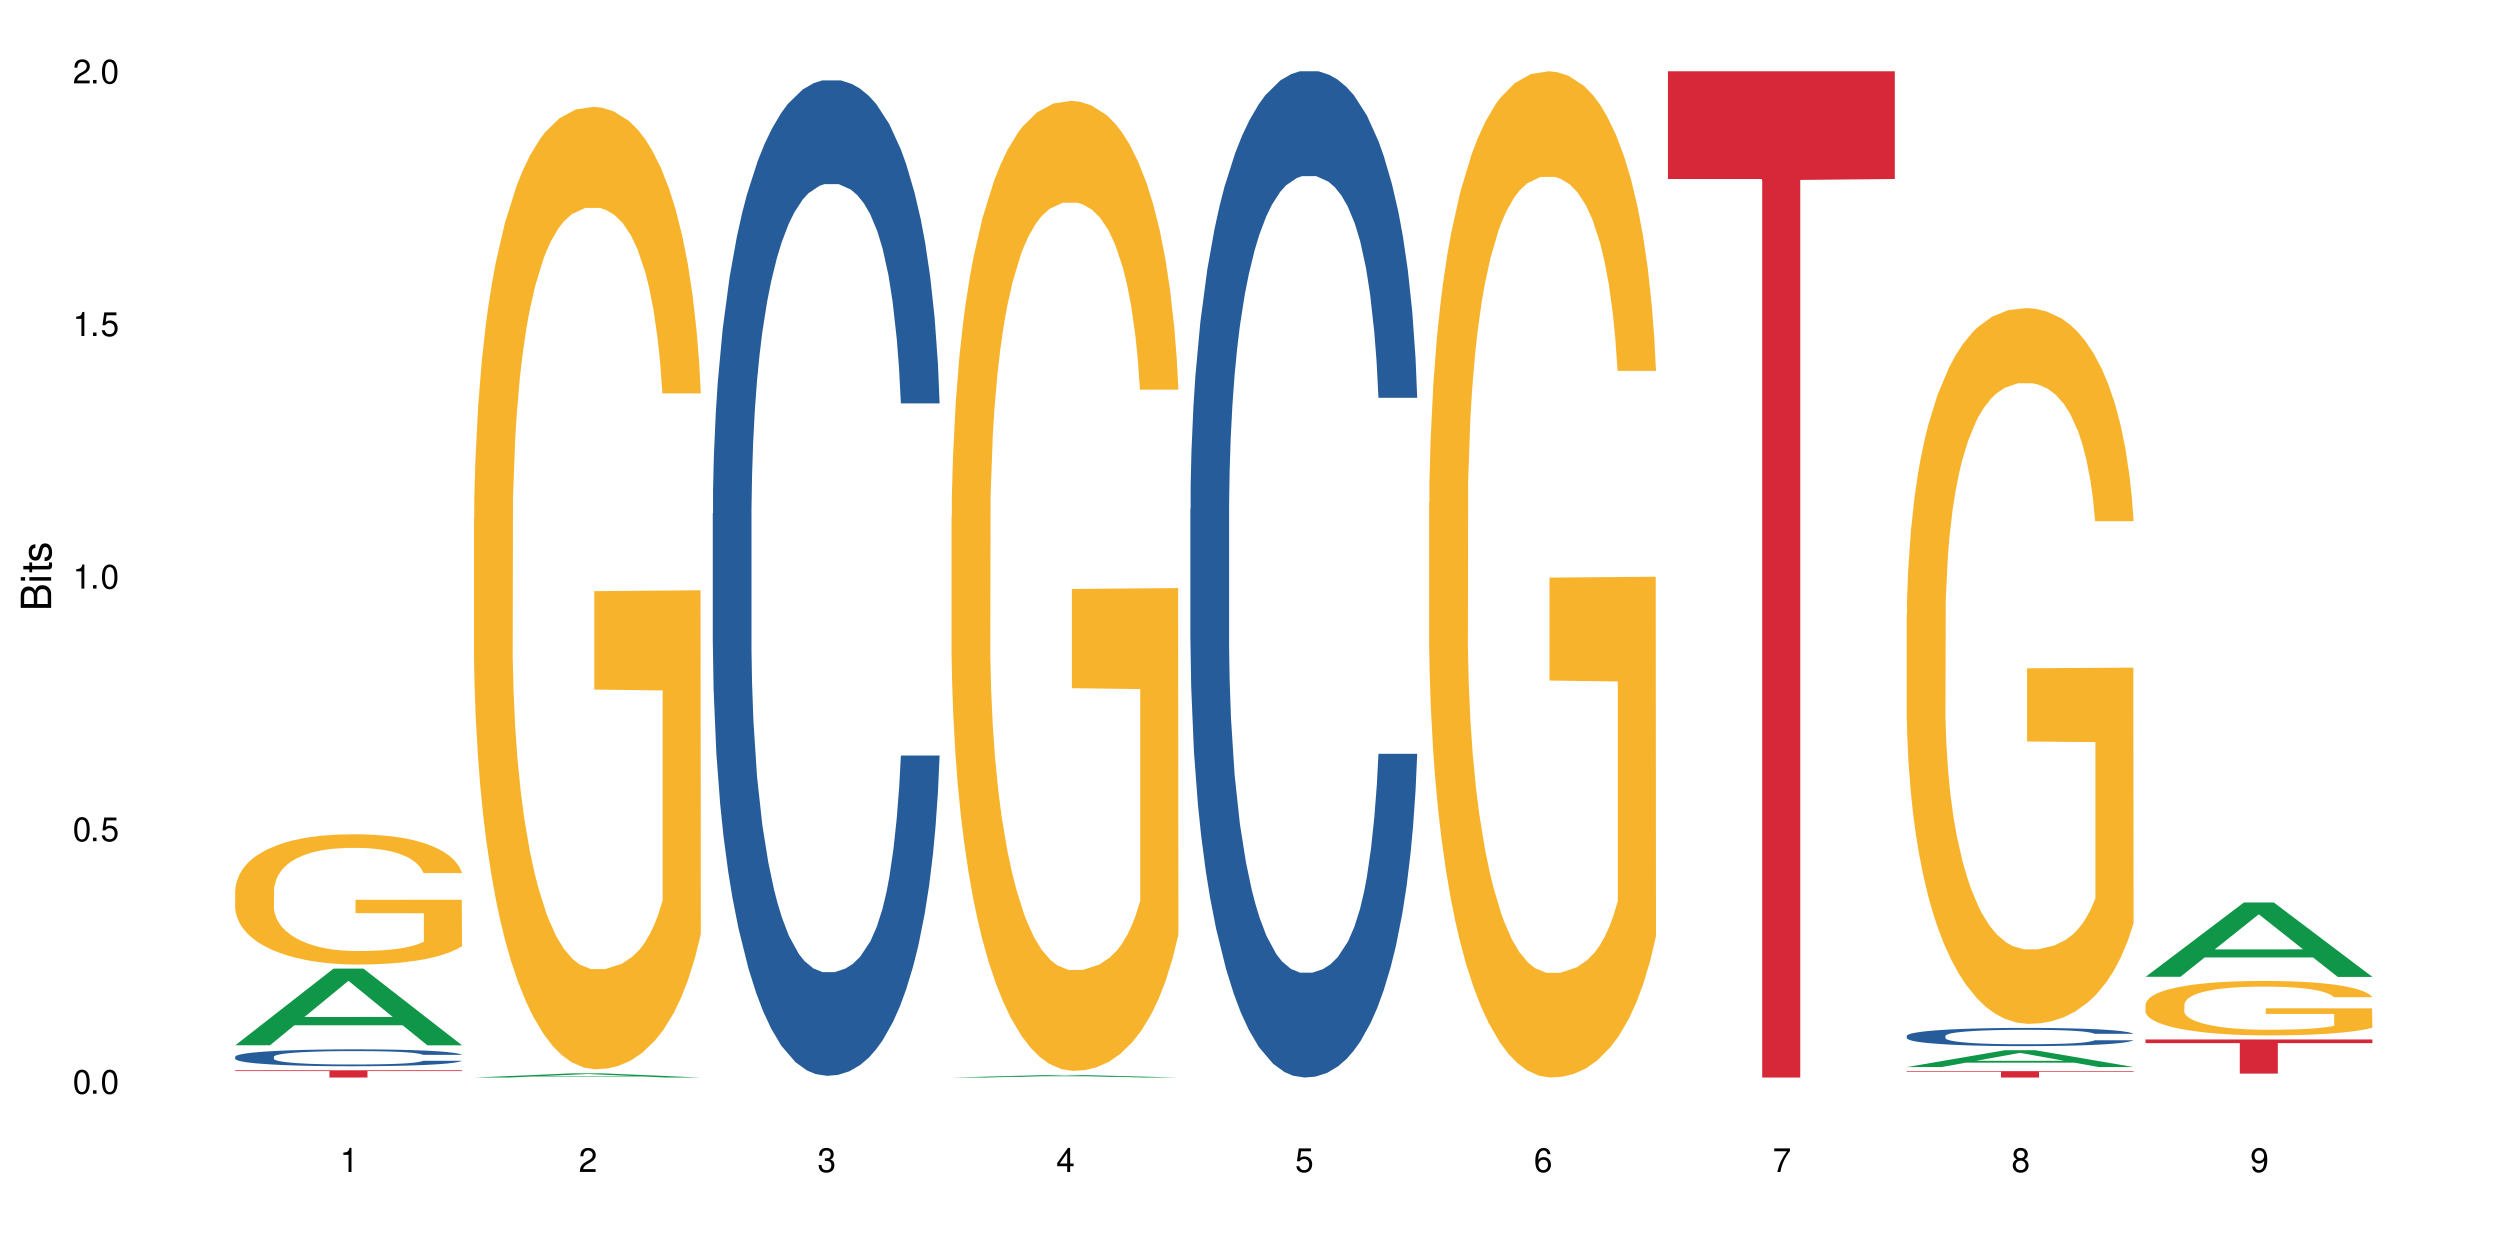
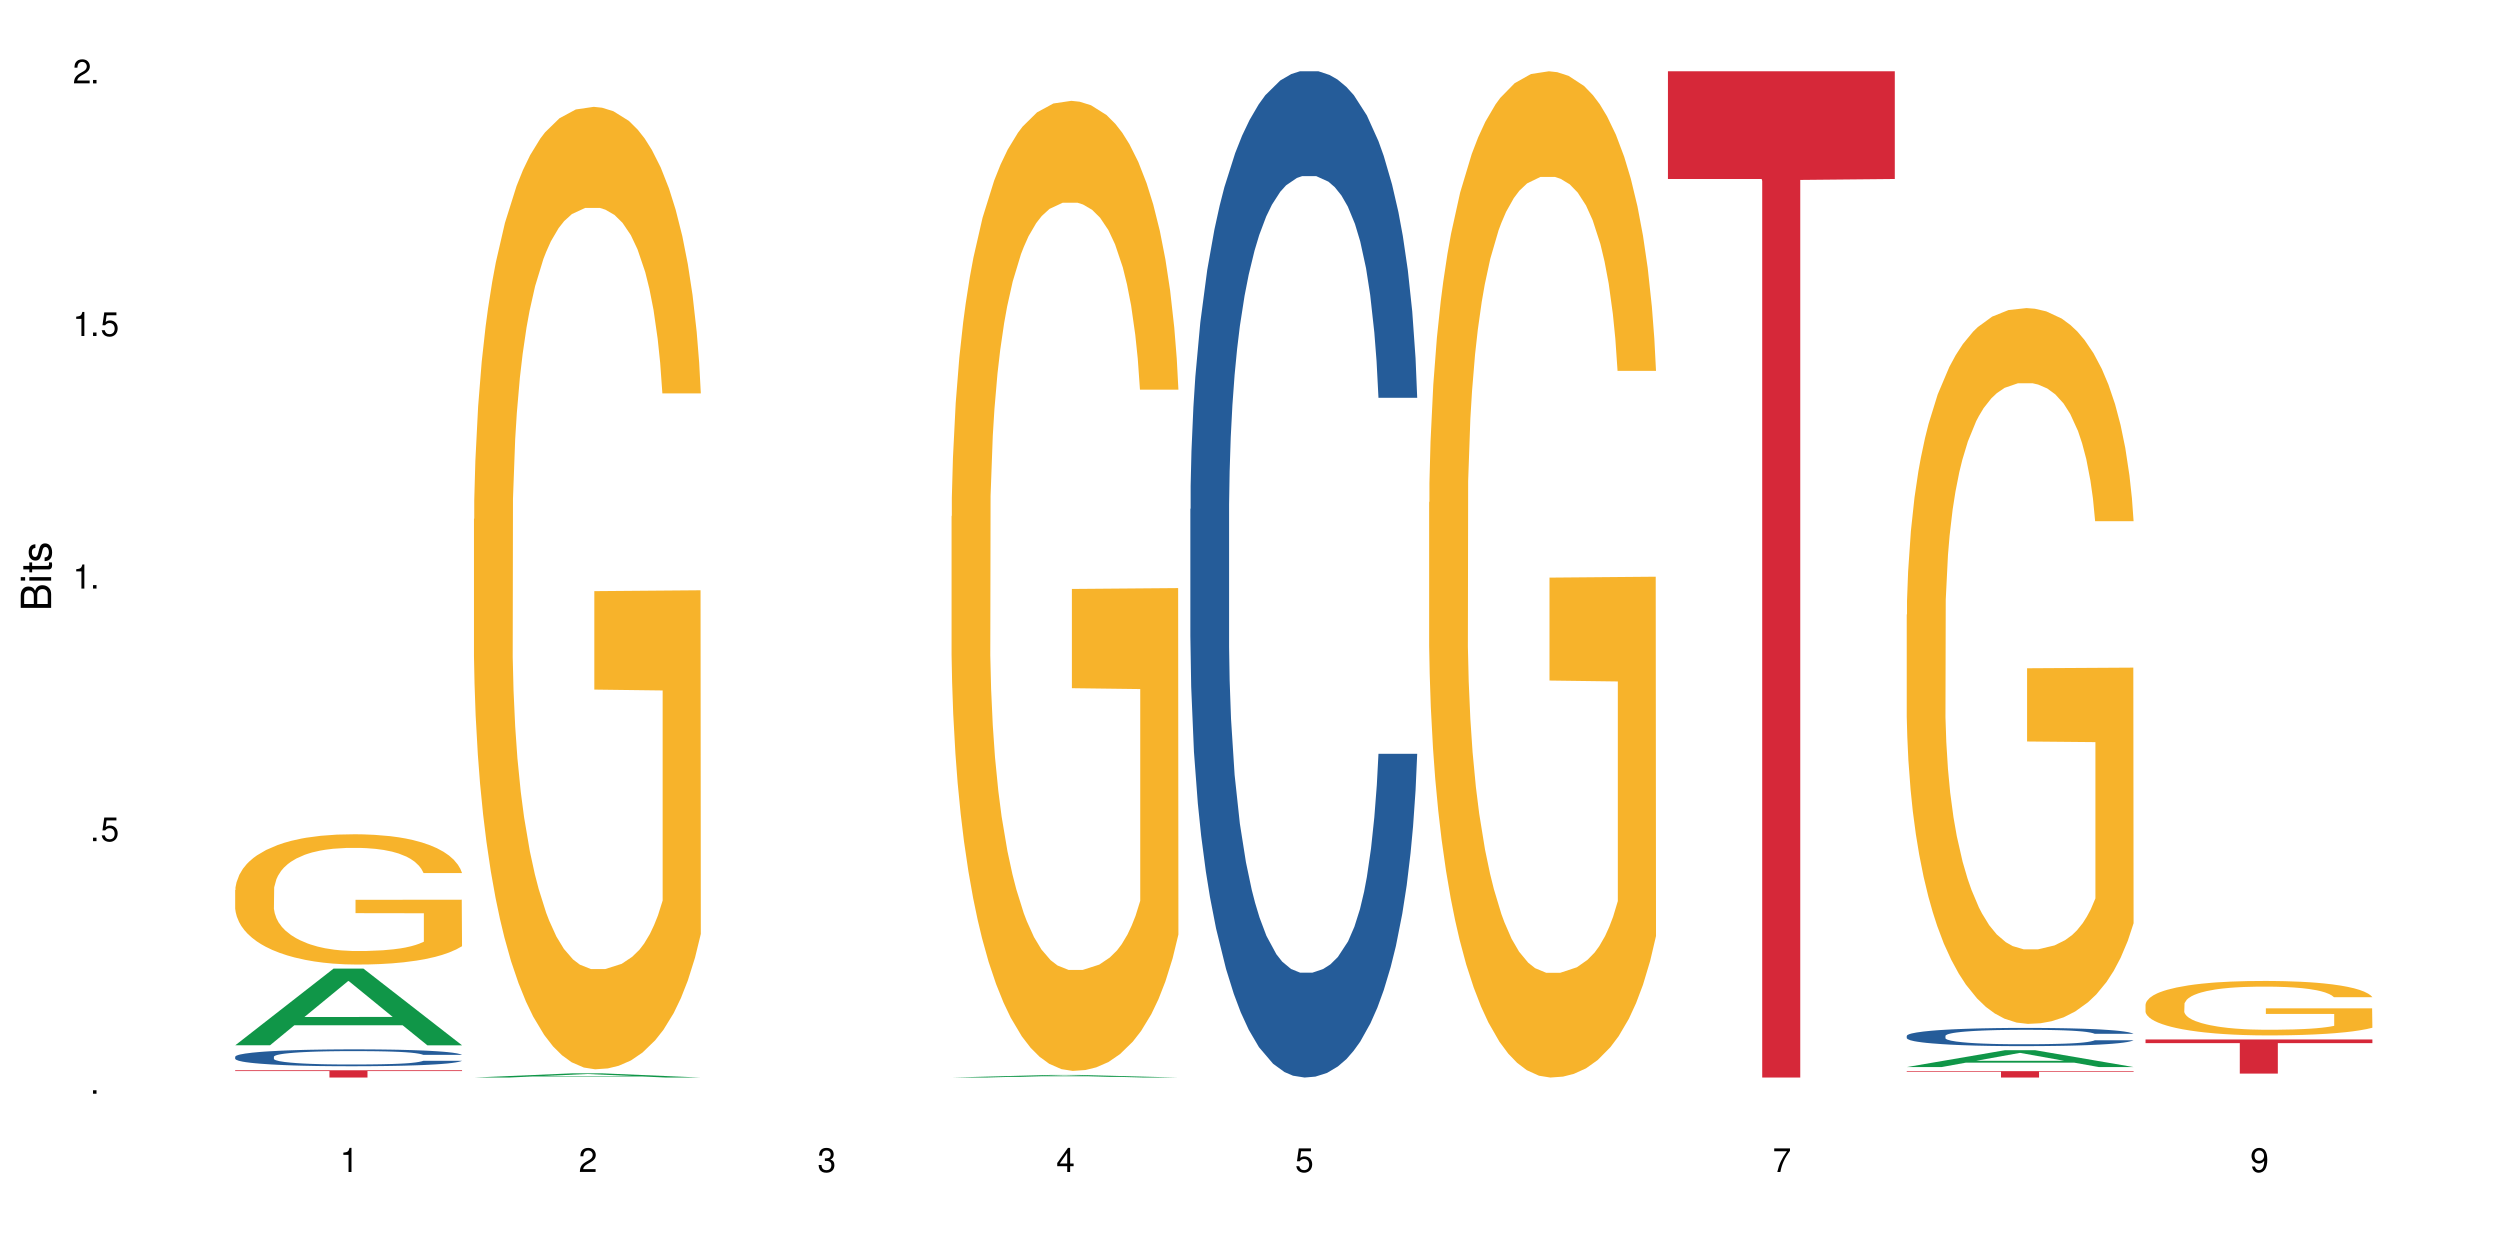
<svg xmlns="http://www.w3.org/2000/svg" xmlns:xlink="http://www.w3.org/1999/xlink" width="720" height="360" viewBox="0 0 720 360">
  <defs>
    <g>
      <g id="glyph-0-0">
</g>
      <g id="glyph-0-1">
-         <path d="M 2.641 -6.938 C 2 -6.938 1.422 -6.656 1.078 -6.172 C 0.641 -5.562 0.406 -4.641 0.406 -3.359 C 0.406 -1.016 1.188 0.219 2.641 0.219 C 4.078 0.219 4.859 -1.016 4.859 -3.297 C 4.859 -4.641 4.656 -5.547 4.203 -6.172 C 3.844 -6.656 3.281 -6.938 2.641 -6.938 Z M 2.641 -6.188 C 3.547 -6.188 4 -5.25 4 -3.375 C 4 -1.406 3.562 -0.484 2.625 -0.484 C 1.734 -0.484 1.281 -1.438 1.281 -3.344 C 1.281 -5.25 1.734 -6.188 2.641 -6.188 Z M 2.641 -6.188 " />
-       </g>
+         </g>
      <g id="glyph-0-2">
        <path d="M 1.828 -1 L 0.828 -1 L 0.828 0 L 1.828 0 Z M 1.828 -1 " />
      </g>
      <g id="glyph-0-3">
        <path d="M 4.562 -6.797 L 1.062 -6.797 L 0.547 -3.094 L 1.328 -3.094 C 1.719 -3.562 2.047 -3.734 2.578 -3.734 C 3.484 -3.734 4.062 -3.109 4.062 -2.094 C 4.062 -1.125 3.484 -0.531 2.578 -0.531 C 1.828 -0.531 1.375 -0.906 1.188 -1.672 L 0.328 -1.672 C 0.453 -1.109 0.547 -0.844 0.75 -0.594 C 1.125 -0.078 1.828 0.219 2.594 0.219 C 3.969 0.219 4.922 -0.781 4.922 -2.219 C 4.922 -3.562 4.031 -4.484 2.719 -4.484 C 2.25 -4.484 1.859 -4.359 1.469 -4.062 L 1.734 -5.969 L 4.562 -5.969 Z M 4.562 -6.797 " />
      </g>
      <g id="glyph-0-4">
        <path d="M 2.484 -4.938 L 2.484 0 L 3.328 0 L 3.328 -6.938 L 2.766 -6.938 C 2.469 -5.875 2.281 -5.734 0.984 -5.562 L 0.984 -4.938 Z M 2.484 -4.938 " />
      </g>
      <g id="glyph-0-5">
        <path d="M 4.859 -0.828 L 1.281 -0.828 C 1.359 -1.406 1.672 -1.781 2.5 -2.281 L 3.469 -2.828 C 4.406 -3.344 4.906 -4.062 4.906 -4.906 C 4.906 -5.484 4.672 -6.031 4.266 -6.406 C 3.859 -6.766 3.375 -6.938 2.719 -6.938 C 1.859 -6.938 1.219 -6.625 0.844 -6.031 C 0.609 -5.672 0.5 -5.234 0.484 -4.531 L 1.328 -4.531 C 1.359 -5.016 1.406 -5.281 1.531 -5.516 C 1.75 -5.938 2.188 -6.203 2.703 -6.203 C 3.469 -6.203 4.031 -5.641 4.031 -4.891 C 4.031 -4.344 3.719 -3.859 3.125 -3.516 L 2.234 -3 C 0.812 -2.172 0.406 -1.531 0.328 -0.016 L 4.859 -0.016 Z M 4.859 -0.828 " />
      </g>
      <g id="glyph-0-6">
        <path d="M 2.125 -3.188 L 2.578 -3.188 C 3.5 -3.188 3.984 -2.766 3.984 -1.922 C 3.984 -1.062 3.469 -0.531 2.594 -0.531 C 1.656 -0.531 1.203 -1 1.156 -2.016 L 0.312 -2.016 C 0.344 -1.453 0.438 -1.094 0.609 -0.781 C 0.953 -0.109 1.625 0.219 2.547 0.219 C 3.953 0.219 4.859 -0.625 4.859 -1.938 C 4.859 -2.828 4.516 -3.297 3.703 -3.594 C 4.344 -3.844 4.656 -4.328 4.656 -5.031 C 4.656 -6.219 3.875 -6.938 2.578 -6.938 C 1.203 -6.938 0.484 -6.172 0.453 -4.703 L 1.297 -4.703 C 1.312 -5.125 1.344 -5.359 1.453 -5.578 C 1.641 -5.969 2.062 -6.203 2.594 -6.203 C 3.344 -6.203 3.797 -5.75 3.797 -5 C 3.797 -4.516 3.609 -4.219 3.25 -4.047 C 3.016 -3.953 2.703 -3.922 2.125 -3.906 Z M 2.125 -3.188 " />
      </g>
      <g id="glyph-0-7">
        <path d="M 3.141 -1.672 L 3.141 0 L 3.984 0 L 3.984 -1.672 L 4.984 -1.672 L 4.984 -2.438 L 3.984 -2.438 L 3.984 -6.938 L 3.359 -6.938 L 0.266 -2.578 L 0.266 -1.672 Z M 3.141 -2.438 L 1 -2.438 L 3.141 -5.5 Z M 3.141 -2.438 " />
      </g>
      <g id="glyph-0-8">
-         <path d="M 4.781 -5.125 C 4.609 -6.266 3.891 -6.938 2.844 -6.938 C 2.094 -6.938 1.422 -6.578 1.031 -5.953 C 0.594 -5.266 0.406 -4.422 0.406 -3.172 C 0.406 -2 0.578 -1.25 0.984 -0.641 C 1.359 -0.078 1.953 0.219 2.703 0.219 C 3.984 0.219 4.922 -0.75 4.922 -2.094 C 4.922 -3.375 4.062 -4.281 2.844 -4.281 C 2.172 -4.281 1.641 -4.031 1.281 -3.516 C 1.281 -5.234 1.828 -6.188 2.797 -6.188 C 3.391 -6.188 3.797 -5.797 3.938 -5.125 Z M 2.734 -3.531 C 3.547 -3.531 4.062 -2.953 4.062 -2.031 C 4.062 -1.156 3.484 -0.531 2.703 -0.531 C 1.922 -0.531 1.328 -1.188 1.328 -2.078 C 1.328 -2.938 1.906 -3.531 2.734 -3.531 Z M 2.734 -3.531 " />
-       </g>
+         </g>
      <g id="glyph-0-9">
        <path d="M 4.984 -6.797 L 0.438 -6.797 L 0.438 -5.969 L 4.109 -5.969 C 2.5 -3.656 1.828 -2.234 1.328 0 L 2.219 0 C 2.594 -2.172 3.453 -4.047 4.984 -6.094 Z M 4.984 -6.797 " />
      </g>
      <g id="glyph-0-10">
-         <path d="M 3.75 -3.656 C 4.469 -4.094 4.688 -4.438 4.688 -5.078 C 4.688 -6.172 3.844 -6.938 2.641 -6.938 C 1.438 -6.938 0.594 -6.172 0.594 -5.094 C 0.594 -4.438 0.812 -4.094 1.516 -3.656 C 0.734 -3.266 0.359 -2.703 0.359 -1.922 C 0.359 -0.656 1.281 0.219 2.641 0.219 C 3.984 0.219 4.922 -0.656 4.922 -1.922 C 4.922 -2.703 4.531 -3.266 3.75 -3.656 Z M 2.641 -6.188 C 3.359 -6.188 3.812 -5.75 3.812 -5.062 C 3.812 -4.406 3.344 -3.984 2.641 -3.984 C 1.922 -3.984 1.453 -4.406 1.453 -5.078 C 1.453 -5.75 1.922 -6.188 2.641 -6.188 Z M 2.641 -3.266 C 3.484 -3.266 4.062 -2.719 4.062 -1.906 C 4.062 -1.078 3.484 -0.531 2.625 -0.531 C 1.797 -0.531 1.219 -1.094 1.219 -1.906 C 1.219 -2.719 1.781 -3.266 2.641 -3.266 Z M 2.641 -3.266 " />
-       </g>
+         </g>
      <g id="glyph-0-11">
        <path d="M 0.516 -1.578 C 0.672 -0.453 1.406 0.219 2.438 0.219 C 3.188 0.219 3.859 -0.141 4.266 -0.766 C 4.688 -1.453 4.891 -2.297 4.891 -3.547 C 4.891 -4.719 4.703 -5.453 4.312 -6.078 C 3.938 -6.641 3.344 -6.938 2.594 -6.938 C 1.297 -6.938 0.359 -5.969 0.359 -4.625 C 0.359 -3.344 1.234 -2.453 2.453 -2.453 C 3.094 -2.453 3.578 -2.672 4.016 -3.203 C 4 -1.484 3.469 -0.531 2.5 -0.531 C 1.906 -0.531 1.484 -0.906 1.359 -1.578 Z M 2.578 -6.203 C 3.375 -6.203 3.969 -5.531 3.969 -4.641 C 3.969 -3.797 3.391 -3.188 2.547 -3.188 C 1.734 -3.188 1.234 -3.766 1.234 -4.688 C 1.234 -5.562 1.797 -6.203 2.578 -6.203 Z M 2.578 -6.203 " />
      </g>
      <g id="glyph-1-0">
</g>
      <g id="glyph-1-1">
        <path d="M 0 -0.953 L 0 -4.891 C 0 -5.719 -0.234 -6.344 -0.734 -6.797 C -1.188 -7.234 -1.812 -7.469 -2.5 -7.469 C -3.547 -7.469 -4.188 -7 -4.625 -5.875 C -4.984 -6.688 -5.625 -7.094 -6.531 -7.094 C -7.172 -7.094 -7.734 -6.859 -8.141 -6.391 C -8.562 -5.922 -8.75 -5.344 -8.75 -4.5 L -8.75 -0.953 Z M -4.984 -2.062 L -7.766 -2.062 L -7.766 -4.219 C -7.766 -4.844 -7.688 -5.203 -7.453 -5.5 C -7.219 -5.812 -6.859 -5.969 -6.375 -5.969 C -5.891 -5.969 -5.531 -5.812 -5.297 -5.5 C -5.062 -5.203 -4.984 -4.844 -4.984 -4.219 Z M -0.984 -2.062 L -4 -2.062 L -4 -4.781 C -4 -5.766 -3.438 -6.359 -2.484 -6.359 C -1.547 -6.359 -0.984 -5.766 -0.984 -4.781 Z M -0.984 -2.062 " />
      </g>
      <g id="glyph-1-2">
        <path d="M -6.281 -1.797 L -6.281 -0.797 L 0 -0.797 L 0 -1.797 Z M -8.75 -1.797 L -8.75 -0.797 L -7.484 -0.797 L -7.484 -1.797 Z M -8.75 -1.797 " />
      </g>
      <g id="glyph-1-3">
        <path d="M -6.281 -3.047 L -6.281 -2.016 L -8.016 -2.016 L -8.016 -1.016 L -6.281 -1.016 L -6.281 -0.172 L -5.469 -0.172 L -5.469 -1.016 L -0.719 -1.016 C -0.078 -1.016 0.281 -1.453 0.281 -2.234 C 0.281 -2.5 0.25 -2.719 0.188 -3.047 L -0.641 -3.047 C -0.609 -2.906 -0.594 -2.766 -0.594 -2.562 C -0.594 -2.141 -0.719 -2.016 -1.156 -2.016 L -5.469 -2.016 L -5.469 -3.047 Z M -6.281 -3.047 " />
      </g>
      <g id="glyph-1-4">
        <path d="M -4.531 -5.25 C -5.766 -5.25 -6.469 -4.422 -6.469 -2.969 C -6.469 -1.516 -5.719 -0.562 -4.547 -0.562 C -3.562 -0.562 -3.094 -1.062 -2.734 -2.562 L -2.516 -3.484 C -2.344 -4.188 -2.094 -4.469 -1.641 -4.469 C -1.047 -4.469 -0.641 -3.875 -0.641 -3 C -0.641 -2.453 -0.797 -2 -1.062 -1.75 C -1.25 -1.594 -1.422 -1.531 -1.875 -1.469 L -1.875 -0.406 C -0.422 -0.453 0.281 -1.266 0.281 -2.922 C 0.281 -4.5 -0.5 -5.516 -1.719 -5.516 C -2.656 -5.516 -3.172 -4.984 -3.469 -3.734 L -3.703 -2.766 C -3.891 -1.953 -4.156 -1.609 -4.594 -1.609 C -5.188 -1.609 -5.547 -2.125 -5.547 -2.938 C -5.547 -3.75 -5.203 -4.172 -4.531 -4.203 Z M -4.531 -5.25 " />
      </g>
    </g>
  </defs>
  <rect x="-72" y="-36" width="864" height="432" fill="rgb(100%, 100%, 100%)" fill-opacity="1" />
  <path fill-rule="nonzero" fill="rgb(6.275%, 58.824%, 28.235%)" fill-opacity="1" d="M 67.73 301.031 L 67.801 301.012 L 96.07 278.953 L 104.656 278.953 L 133.066 301.051 L 123.082 301.051 L 115.965 295.285 L 84.762 295.285 L 77.781 301.031 L 67.73 301.031 L 87.766 292.898 L 113.102 292.879 L 100.469 282.566 L 100.328 282.543 L 100.188 282.605 L 87.695 292.879 L 87.766 292.898 Z M 67.73 301.031 " />
  <path fill-rule="nonzero" fill="rgb(14.51%, 36.078%, 60%)" fill-opacity="1" d="M 67.73 304.332 L 67.812 304.328 L 67.812 304.219 L 68.051 304.051 L 68.605 303.84 L 69.164 303.691 L 70.598 303.43 L 72.59 303.176 L 74.664 302.98 L 76.176 302.863 L 77.531 302.777 L 80.637 302.613 L 82.629 302.527 L 84.781 302.453 L 87.41 302.375 L 89.324 302.332 L 93.625 302.262 L 96.812 302.23 L 99.281 302.215 L 104.621 302.215 L 107.809 302.234 L 110.117 302.258 L 112.668 302.293 L 114.82 302.332 L 118.562 302.43 L 121.91 302.555 L 123.426 302.625 L 125.816 302.762 L 127.648 302.895 L 128.922 303.012 L 130.355 303.176 L 131.629 303.375 L 132.586 303.602 L 133.066 303.793 L 121.91 303.793 L 121.352 303.617 L 120.715 303.477 L 119.52 303.297 L 118.324 303.168 L 116.652 303.039 L 115.137 302.953 L 113.066 302.871 L 111.234 302.816 L 109.32 302.777 L 107.488 302.75 L 103.984 302.723 L 99.922 302.723 L 98.406 302.73 L 95.297 302.766 L 93.625 302.797 L 91.234 302.859 L 89.562 302.918 L 87.57 303.008 L 86.215 303.082 L 84.543 303.199 L 83.348 303.301 L 81.992 303.445 L 81.195 303.559 L 80.48 303.684 L 79.84 303.828 L 79.363 303.984 L 79.043 304.148 L 78.887 304.309 L 78.887 305 L 79.043 305.156 L 79.441 305.344 L 80.48 305.617 L 81.992 305.852 L 83.746 306.039 L 85.418 306.172 L 86.375 306.234 L 87.648 306.305 L 89.641 306.395 L 92.512 306.484 L 94.184 306.52 L 96.734 306.555 L 99.363 306.57 L 102.867 306.57 L 105.977 306.555 L 108.047 306.531 L 110.199 306.496 L 113.145 306.422 L 114.98 306.348 L 116.57 306.266 L 117.766 306.18 L 118.562 306.109 L 119.758 305.973 L 120.715 305.82 L 121.434 305.664 L 121.91 305.516 L 133.066 305.516 L 132.586 305.691 L 131.871 305.863 L 131.152 305.992 L 130.039 306.148 L 128.762 306.289 L 126.93 306.441 L 125.418 306.543 L 123.426 306.656 L 121.59 306.742 L 119.602 306.816 L 116.652 306.906 L 114.738 306.949 L 112.668 306.988 L 110.199 307.023 L 107.09 307.055 L 103.746 307.074 L 100.637 307.078 L 97.289 307.07 L 94.82 307.051 L 91.555 307.012 L 87.492 306.93 L 84.543 306.848 L 82.23 306.762 L 80.238 306.672 L 78.008 306.555 L 75.141 306.359 L 73.387 306.207 L 72.191 306.082 L 70.84 305.91 L 69.883 305.754 L 68.766 305.504 L 67.969 305.188 L 67.73 304.945 Z M 67.73 304.332 " />
  <path fill-rule="nonzero" fill="rgb(96.863%, 70.196%, 16.863%)" fill-opacity="1" d="M 67.73 256.34 L 67.812 256.305 L 67.812 255.617 L 68.129 254.078 L 68.926 251.953 L 69.961 250.203 L 71.078 248.832 L 71.793 248.113 L 72.988 247.086 L 74.023 246.332 L 76.656 244.789 L 80 243.352 L 81.832 242.734 L 83.906 242.152 L 86.852 241.5 L 88.207 241.258 L 92.352 240.711 L 97.051 240.367 L 102.23 240.266 L 104.621 240.301 L 107.887 240.438 L 112.348 240.812 L 114.898 241.156 L 116.891 241.5 L 118.961 241.945 L 121.512 242.629 L 123.902 243.453 L 125.816 244.273 L 127.727 245.305 L 129.32 246.398 L 130.676 247.598 L 131.871 249.039 L 132.586 250.238 L 133.066 251.438 L 121.988 251.438 L 121.352 250.238 L 120.637 249.312 L 119.441 248.184 L 118.246 247.359 L 117.051 246.707 L 114.82 245.816 L 112.906 245.27 L 110.516 244.789 L 108.207 244.48 L 105.578 244.273 L 103.984 244.207 L 99.762 244.207 L 95.938 244.445 L 93.707 244.723 L 92.113 244.996 L 89.879 245.508 L 88.527 245.922 L 87.73 246.195 L 85.34 247.258 L 83.746 248.215 L 82.871 248.867 L 81.754 249.895 L 80.957 250.82 L 80.082 252.191 L 79.602 253.219 L 78.965 255.551 L 78.887 261.719 L 79.125 263.02 L 79.602 264.426 L 80.238 265.66 L 81.195 266.961 L 82.152 267.957 L 83.824 269.293 L 85.258 270.184 L 86.375 270.766 L 88.527 271.691 L 89.402 272 L 91.473 272.617 L 93.625 273.098 L 96.254 273.508 L 98.246 273.711 L 101.434 273.883 L 105.496 273.883 L 110.277 273.68 L 113.305 273.402 L 115.379 273.129 L 116.73 272.891 L 118.406 272.512 L 119.602 272.172 L 120.715 271.793 L 122.07 271.211 L 122.07 263.02 L 102.391 262.988 L 102.391 259.148 L 132.984 259.113 L 133.066 272.512 L 131.391 273.438 L 129.32 274.328 L 127.328 275.016 L 125.258 275.598 L 122.309 276.25 L 119.918 276.66 L 116.254 277.141 L 112.906 277.449 L 109.402 277.652 L 106.293 277.758 L 102.629 277.789 L 99.363 277.723 L 95.855 277.516 L 93.066 277.242 L 90.52 276.898 L 87.969 276.453 L 84.781 275.734 L 82.711 275.152 L 80.559 274.434 L 78.406 273.574 L 76.496 272.648 L 75.219 271.93 L 73.945 271.109 L 72.59 270.078 L 71.316 268.914 L 70.359 267.852 L 69.484 266.652 L 68.848 265.523 L 68.211 263.98 L 67.891 262.746 L 67.73 261.684 Z M 67.73 256.34 " />
  <path fill-rule="nonzero" fill="rgb(83.922%, 15.686%, 22.353%)" fill-opacity="1" d="M 67.73 308.242 L 133.066 308.242 L 133.066 308.465 L 105.836 308.469 L 105.836 310.332 L 94.879 310.332 L 94.879 308.469 L 94.723 308.465 L 67.73 308.465 Z M 67.73 308.242 " />
  <path fill-rule="nonzero" fill="rgb(6.275%, 58.824%, 28.235%)" fill-opacity="1" d="M 136.504 310.332 L 136.574 310.332 L 164.844 309.121 L 173.43 309.121 L 201.836 310.332 L 191.855 310.332 L 184.738 310.016 L 153.535 310.016 L 146.555 310.332 L 136.504 310.332 L 156.535 309.887 L 181.875 309.883 L 169.242 309.32 L 169.102 309.316 L 168.961 309.32 L 156.469 309.883 L 156.535 309.887 Z M 136.504 310.332 " />
  <path fill-rule="nonzero" fill="rgb(96.863%, 70.196%, 16.863%)" fill-opacity="1" d="M 136.504 149.492 L 136.582 149.238 L 136.582 144.176 L 136.902 132.785 L 137.699 117.09 L 138.734 104.18 L 139.852 94.055 L 140.566 88.738 L 141.762 81.145 L 142.797 75.574 L 145.426 64.184 L 148.773 53.551 L 150.605 48.996 L 152.68 44.691 L 155.625 39.883 L 156.98 38.109 L 161.125 34.059 L 165.824 31.527 L 171.004 30.77 L 173.395 31.023 L 176.66 32.035 L 181.121 34.82 L 183.672 37.352 L 185.664 39.883 L 187.734 43.172 L 190.285 48.234 L 192.676 54.312 L 194.586 60.387 L 196.5 67.98 L 198.094 76.082 L 199.449 84.941 L 200.645 95.574 L 201.359 104.434 L 201.836 113.293 L 190.762 113.293 L 190.125 104.434 L 189.41 97.598 L 188.215 89.246 L 187.02 83.168 L 185.824 78.359 L 183.594 71.777 L 181.68 67.727 L 179.289 64.184 L 176.98 61.906 L 174.348 60.387 L 172.758 59.879 L 168.535 59.879 L 164.707 61.652 L 162.477 63.676 L 160.883 65.703 L 158.652 69.5 L 157.301 72.535 L 156.504 74.562 L 154.113 82.41 L 152.52 89.496 L 151.641 94.309 L 150.527 101.902 L 149.73 108.734 L 148.852 118.863 L 148.375 126.457 L 147.738 143.668 L 147.66 189.234 L 147.898 198.855 L 148.375 209.234 L 149.012 218.348 L 149.969 227.965 L 150.926 235.305 L 152.598 245.18 L 154.031 251.762 L 155.148 256.062 L 157.301 262.898 L 158.176 265.176 L 160.246 269.734 L 162.398 273.277 L 165.027 276.316 L 167.02 277.832 L 170.207 279.098 L 174.27 279.098 L 179.051 277.582 L 182.078 275.555 L 184.148 273.531 L 185.504 271.758 L 187.176 268.973 L 188.371 266.441 L 189.488 263.656 L 190.844 259.355 L 190.844 198.855 L 171.164 198.602 L 171.164 170.25 L 201.758 169.996 L 201.836 268.973 L 200.164 275.809 L 198.094 282.391 L 196.102 287.453 L 194.031 291.758 L 191.082 296.566 L 188.691 299.605 L 185.027 303.148 L 181.68 305.426 L 178.176 306.945 L 175.066 307.703 L 171.402 307.957 L 168.137 307.449 L 164.629 305.934 L 161.84 303.906 L 159.289 301.375 L 156.742 298.086 L 153.555 292.77 L 151.484 288.465 L 149.332 283.148 L 147.18 276.82 L 145.27 269.988 L 143.992 264.672 L 142.719 258.594 L 141.363 251 L 140.09 242.395 L 139.133 234.547 L 138.258 225.688 L 137.617 217.332 L 136.98 205.941 L 136.664 196.828 L 136.504 188.98 Z M 136.504 149.492 " />
-   <path fill-rule="nonzero" fill="rgb(14.51%, 36.078%, 60%)" fill-opacity="1" d="M 205.277 147.891 L 205.355 147.629 L 205.355 141.34 L 205.594 131.379 L 206.152 118.801 L 206.711 110.152 L 208.145 94.691 L 210.137 79.754 L 212.207 68.223 L 213.723 61.41 L 215.078 56.168 L 218.184 46.473 L 220.176 41.492 L 222.328 37.035 L 224.957 32.582 L 226.867 29.961 L 231.172 25.77 L 234.359 23.934 L 236.828 23.148 L 242.168 23.148 L 245.352 24.195 L 247.664 25.508 L 250.215 27.602 L 252.363 29.961 L 256.109 35.727 L 259.457 43.062 L 260.969 47.258 L 263.359 55.383 L 265.191 63.242 L 266.469 70.059 L 267.902 79.754 L 269.176 91.547 L 270.133 104.91 L 270.609 116.18 L 259.457 116.18 L 258.898 105.699 L 258.262 97.574 L 257.066 86.828 L 255.871 79.23 L 254.195 71.629 L 252.684 66.648 L 250.613 61.672 L 248.777 58.527 L 246.867 56.168 L 245.035 54.594 L 241.527 53.023 L 237.465 53.023 L 235.953 53.547 L 232.844 55.645 L 231.172 57.477 L 228.781 61.148 L 227.109 64.555 L 225.117 69.793 L 223.762 74.25 L 222.09 81.062 L 220.895 87.09 L 219.539 95.738 L 218.742 102.289 L 218.023 109.629 L 217.387 118.277 L 216.91 127.449 L 216.59 137.145 L 216.43 146.578 L 216.43 187.199 L 216.59 196.633 L 216.988 207.641 L 218.023 223.625 L 219.539 237.516 L 221.293 248.523 L 222.965 256.383 L 223.922 260.051 L 225.195 264.246 L 227.188 269.488 L 230.055 274.727 L 231.73 276.824 L 234.277 278.922 L 236.906 279.969 L 240.414 279.969 L 243.52 278.922 L 245.594 277.609 L 247.742 275.516 L 250.691 271.059 L 252.523 266.867 L 254.117 261.887 L 255.312 256.906 L 256.109 252.715 L 257.305 244.59 L 258.262 235.68 L 258.977 226.508 L 259.457 217.598 L 270.609 217.598 L 270.133 228.082 L 269.414 238.301 L 268.699 245.902 L 267.582 255.074 L 266.309 263.199 L 264.477 272.371 L 262.961 278.398 L 260.969 284.949 L 259.137 289.93 L 257.145 294.383 L 254.195 299.625 L 252.285 302.246 L 250.215 304.602 L 247.742 306.699 L 244.637 308.535 L 241.289 309.582 L 238.184 309.844 L 234.836 309.32 L 232.367 308.273 L 229.098 305.914 L 225.035 301.195 L 222.09 296.219 L 219.777 291.238 L 217.785 285.996 L 215.555 278.922 L 212.688 267.391 L 210.934 258.48 L 209.738 251.141 L 208.383 240.922 L 207.426 231.75 L 206.312 217.074 L 205.516 198.469 L 205.277 184.055 Z M 205.277 147.891 " />
  <path fill-rule="nonzero" fill="rgb(6.275%, 58.824%, 28.235%)" fill-opacity="1" d="M 274.051 310.332 L 274.117 310.332 L 302.387 309.586 L 310.973 309.586 L 339.383 310.332 L 329.402 310.332 L 322.281 310.137 L 291.082 310.137 L 284.102 310.332 L 274.051 310.332 L 294.082 310.055 L 319.422 310.055 L 306.785 309.707 L 306.508 309.707 L 294.012 310.055 L 294.082 310.055 Z M 274.051 310.332 " />
  <path fill-rule="nonzero" fill="rgb(96.863%, 70.196%, 16.863%)" fill-opacity="1" d="M 274.051 148.699 L 274.129 148.445 L 274.129 143.344 L 274.449 131.859 L 275.246 116.043 L 276.281 103.031 L 277.395 92.824 L 278.113 87.465 L 279.309 79.812 L 280.344 74.199 L 282.973 62.719 L 286.32 52 L 288.152 47.41 L 290.223 43.07 L 293.172 38.223 L 294.527 36.438 L 298.668 32.355 L 303.371 29.805 L 308.547 29.039 L 310.938 29.293 L 314.207 30.312 L 318.668 33.121 L 321.219 35.672 L 323.207 38.223 L 325.281 41.539 L 327.832 46.645 L 330.219 52.766 L 332.133 58.891 L 334.043 66.543 L 335.637 74.711 L 336.992 83.641 L 338.188 94.355 L 338.906 103.285 L 339.383 112.215 L 328.309 112.215 L 327.672 103.285 L 326.953 96.395 L 325.758 87.977 L 324.562 81.852 L 323.367 77.004 L 321.137 70.371 L 319.227 66.289 L 316.836 62.719 L 314.523 60.422 L 311.895 58.891 L 310.301 58.379 L 306.078 58.379 L 302.254 60.164 L 300.023 62.207 L 298.43 64.25 L 296.199 68.074 L 294.844 71.137 L 294.047 73.18 L 291.656 81.086 L 290.062 88.23 L 289.188 93.078 L 288.07 100.734 L 287.273 107.621 L 286.398 117.828 L 285.922 125.484 L 285.285 142.832 L 285.203 188.758 L 285.441 198.453 L 285.922 208.914 L 286.559 218.102 L 287.516 227.797 L 288.469 235.195 L 290.145 245.145 L 291.578 251.777 L 292.691 256.117 L 294.844 263.004 L 295.723 265.301 L 297.793 269.895 L 299.945 273.465 L 302.574 276.527 L 304.566 278.059 L 307.75 279.336 L 311.816 279.336 L 316.598 277.805 L 319.625 275.762 L 321.695 273.723 L 323.051 271.934 L 324.723 269.129 L 325.918 266.578 L 327.035 263.77 L 328.387 259.434 L 328.387 198.453 L 308.707 198.199 L 308.707 169.621 L 339.305 169.367 L 339.383 269.129 L 337.711 276.016 L 335.637 282.652 L 333.645 287.754 L 331.574 292.09 L 328.625 296.938 L 326.238 300 L 322.57 303.574 L 319.227 305.871 L 315.719 307.398 L 312.613 308.164 L 308.945 308.422 L 305.68 307.91 L 302.176 306.379 L 299.387 304.34 L 296.836 301.785 L 294.285 298.469 L 291.102 293.113 L 289.027 288.773 L 286.875 283.418 L 284.727 277.039 L 282.812 270.148 L 281.539 264.793 L 280.266 258.668 L 278.91 251.012 L 277.633 242.34 L 276.68 234.43 L 275.801 225.5 L 275.164 217.078 L 274.527 205.598 L 274.207 196.414 L 274.051 188.504 Z M 274.051 148.699 " />
  <path fill-rule="nonzero" fill="rgb(14.51%, 36.078%, 60%)" fill-opacity="1" d="M 342.82 146.621 L 342.902 146.355 L 342.902 140 L 343.141 129.934 L 343.699 117.215 L 344.258 108.477 L 345.691 92.844 L 347.684 77.746 L 349.754 66.09 L 351.266 59.203 L 352.621 53.902 L 355.73 44.102 L 357.723 39.07 L 359.871 34.566 L 362.5 30.062 L 364.414 27.414 L 368.715 23.176 L 371.902 21.32 L 374.375 20.527 L 379.711 20.527 L 382.898 21.586 L 385.211 22.91 L 387.758 25.031 L 389.91 27.414 L 393.656 33.242 L 397 40.66 L 398.516 44.898 L 400.906 53.109 L 402.738 61.055 L 404.012 67.945 L 405.445 77.746 L 406.723 89.668 L 407.68 103.176 L 408.156 114.566 L 397 114.566 L 396.445 103.973 L 395.805 95.758 L 394.609 84.898 L 393.414 77.215 L 391.742 69.535 L 390.23 64.5 L 388.156 59.469 L 386.324 56.289 L 384.414 53.902 L 382.578 52.316 L 379.074 50.727 L 375.012 50.727 L 373.496 51.254 L 370.391 53.375 L 368.715 55.23 L 366.324 58.938 L 364.652 62.383 L 362.66 67.68 L 361.305 72.184 L 359.633 79.07 L 358.438 85.164 L 357.082 93.906 L 356.285 100.527 L 355.57 107.945 L 354.934 116.688 L 354.453 125.957 L 354.137 135.762 L 353.977 145.297 L 353.977 186.355 L 354.137 195.895 L 354.535 207.02 L 355.57 223.18 L 357.082 237.219 L 358.836 248.344 L 360.508 256.293 L 361.465 260 L 362.742 264.238 L 364.734 269.535 L 367.602 274.836 L 369.273 276.953 L 371.824 279.074 L 374.453 280.133 L 377.957 280.133 L 381.066 279.074 L 383.137 277.75 L 385.289 275.629 L 388.238 271.125 L 390.07 266.887 L 391.664 261.855 L 392.859 256.82 L 393.656 252.582 L 394.852 244.371 L 395.805 235.363 L 396.523 226.094 L 397 217.086 L 408.156 217.086 L 407.68 227.684 L 406.961 238.012 L 406.242 245.695 L 405.129 254.969 L 403.852 263.18 L 402.02 272.449 L 400.508 278.543 L 398.516 285.168 L 396.684 290.199 L 394.691 294.703 L 391.742 300 L 389.832 302.648 L 387.758 305.035 L 385.289 307.152 L 382.18 309.008 L 378.836 310.066 L 375.727 310.332 L 372.383 309.801 L 369.91 308.742 L 366.645 306.359 L 362.582 301.59 L 359.633 296.559 L 357.324 291.523 L 355.332 286.227 L 353.102 279.074 L 350.23 267.418 L 348.48 258.41 L 347.285 250.992 L 345.93 240.664 L 344.973 231.391 L 343.859 216.555 L 343.062 197.746 L 342.82 183.18 Z M 342.82 146.621 " />
  <path fill-rule="nonzero" fill="rgb(96.863%, 70.196%, 16.863%)" fill-opacity="1" d="M 411.594 144.652 L 411.676 144.387 L 411.676 139.094 L 411.992 127.184 L 412.789 110.777 L 413.824 97.277 L 414.941 86.691 L 415.656 81.133 L 416.852 73.195 L 417.891 67.371 L 420.52 55.461 L 423.863 44.348 L 425.695 39.582 L 427.77 35.082 L 430.715 30.055 L 432.07 28.203 L 436.215 23.965 L 440.914 21.32 L 446.094 20.527 L 448.484 20.789 L 451.75 21.848 L 456.211 24.762 L 458.762 27.406 L 460.754 30.055 L 462.824 33.496 L 465.375 38.789 L 467.766 45.141 L 469.68 51.492 L 471.59 59.43 L 473.184 67.902 L 474.539 77.164 L 475.734 88.281 L 476.449 97.543 L 476.93 106.805 L 465.855 106.805 L 465.215 97.543 L 464.5 90.398 L 463.305 81.664 L 462.109 75.312 L 460.914 70.281 L 458.684 63.402 L 456.77 59.168 L 454.379 55.461 L 452.07 53.078 L 449.441 51.492 L 447.848 50.961 L 443.625 50.961 L 439.801 52.816 L 437.57 54.934 L 435.977 57.051 L 433.746 61.02 L 432.391 64.195 L 431.594 66.312 L 429.203 74.516 L 427.609 81.93 L 426.734 86.957 L 425.617 94.898 L 424.82 102.043 L 423.945 112.629 L 423.465 120.57 L 422.828 138.566 L 422.75 186.207 L 422.988 196.262 L 423.465 207.113 L 424.105 216.641 L 425.059 226.699 L 426.016 234.375 L 427.688 244.695 L 429.125 251.578 L 430.238 256.078 L 432.391 263.223 L 433.266 265.605 L 435.336 270.367 L 437.488 274.074 L 440.117 277.25 L 442.109 278.836 L 445.297 280.16 L 449.359 280.16 L 454.141 278.574 L 457.168 276.457 L 459.242 274.34 L 460.594 272.484 L 462.27 269.574 L 463.465 266.926 L 464.578 264.016 L 465.934 259.516 L 465.934 196.262 L 446.254 195.996 L 446.254 166.355 L 476.848 166.09 L 476.93 269.574 L 475.254 276.719 L 473.184 283.602 L 471.191 288.895 L 469.121 293.395 L 466.172 298.422 L 463.781 301.598 L 460.117 305.305 L 456.77 307.688 L 453.266 309.273 L 450.156 310.066 L 446.492 310.332 L 443.227 309.805 L 439.719 308.215 L 436.93 306.098 L 434.383 303.453 L 431.832 300.012 L 428.645 294.453 L 426.574 289.953 L 424.422 284.395 L 422.27 277.777 L 420.359 270.633 L 419.082 265.074 L 417.809 258.723 L 416.453 250.781 L 415.18 241.785 L 414.223 233.578 L 413.348 224.316 L 412.711 215.582 L 412.074 203.672 L 411.754 194.145 L 411.594 185.941 Z M 411.594 144.652 " />
  <path fill-rule="nonzero" fill="rgb(83.922%, 15.686%, 22.353%)" fill-opacity="1" d="M 480.367 20.527 L 545.703 20.527 L 545.703 51.547 L 518.473 51.82 L 518.473 310.332 L 507.516 310.332 L 507.516 52.094 L 507.359 51.547 L 480.367 51.547 Z M 480.367 20.527 " />
  <path fill-rule="nonzero" fill="rgb(6.275%, 58.824%, 28.235%)" fill-opacity="1" d="M 549.141 307.312 L 549.211 307.309 L 577.48 302.449 L 586.066 302.449 L 614.473 307.316 L 604.492 307.316 L 597.371 306.047 L 566.172 306.047 L 559.191 307.312 L 549.141 307.312 L 569.172 305.52 L 594.512 305.516 L 581.875 303.246 L 581.738 303.242 L 581.598 303.254 L 569.102 305.516 L 569.172 305.52 Z M 549.141 307.312 " />
  <path fill-rule="nonzero" fill="rgb(14.51%, 36.078%, 60%)" fill-opacity="1" d="M 549.141 298.324 L 549.219 298.32 L 549.219 298.203 L 549.457 298.023 L 550.016 297.793 L 550.574 297.633 L 552.008 297.352 L 554 297.078 L 556.07 296.867 L 557.586 296.742 L 558.941 296.645 L 562.047 296.469 L 564.039 296.379 L 566.191 296.297 L 568.82 296.215 L 570.73 296.168 L 575.035 296.09 L 578.223 296.055 L 580.691 296.043 L 586.031 296.043 L 589.215 296.062 L 591.527 296.086 L 594.078 296.125 L 596.227 296.168 L 599.973 296.273 L 603.32 296.406 L 604.832 296.484 L 607.223 296.633 L 609.055 296.773 L 610.332 296.898 L 611.766 297.078 L 613.039 297.293 L 613.996 297.539 L 614.473 297.742 L 603.32 297.742 L 602.762 297.551 L 602.125 297.402 L 600.93 297.207 L 599.734 297.066 L 598.062 296.93 L 596.547 296.836 L 594.477 296.746 L 592.645 296.688 L 590.73 296.645 L 588.898 296.617 L 585.391 296.59 L 581.328 296.59 L 579.816 296.598 L 576.707 296.637 L 575.035 296.668 L 572.645 296.738 L 570.973 296.801 L 568.98 296.895 L 567.625 296.977 L 565.953 297.102 L 564.758 297.211 L 563.402 297.371 L 562.605 297.488 L 561.887 297.625 L 561.25 297.781 L 560.773 297.949 L 560.453 298.129 L 560.293 298.301 L 560.293 299.043 L 560.453 299.215 L 560.852 299.418 L 561.887 299.707 L 563.402 299.965 L 565.156 300.164 L 566.828 300.309 L 567.785 300.375 L 569.059 300.453 L 571.051 300.547 L 573.918 300.645 L 575.594 300.684 L 578.141 300.719 L 580.77 300.738 L 584.277 300.738 L 587.383 300.719 L 589.457 300.695 L 591.605 300.656 L 594.555 300.578 L 596.387 300.5 L 597.98 300.41 L 599.176 300.316 L 599.973 300.242 L 601.168 300.094 L 602.125 299.93 L 602.84 299.762 L 603.32 299.598 L 614.473 299.598 L 613.996 299.789 L 613.277 299.977 L 612.562 300.117 L 611.445 300.285 L 610.172 300.434 L 608.34 300.602 L 606.824 300.711 L 604.832 300.832 L 603 300.922 L 601.008 301.004 L 598.062 301.098 L 596.148 301.148 L 594.078 301.191 L 591.605 301.227 L 588.5 301.262 L 585.152 301.281 L 582.047 301.285 L 578.699 301.277 L 576.23 301.258 L 572.965 301.215 L 568.898 301.129 L 565.953 301.035 L 563.641 300.945 L 561.648 300.852 L 559.418 300.719 L 556.551 300.508 L 554.797 300.348 L 553.602 300.211 L 552.246 300.023 L 551.293 299.859 L 550.176 299.59 L 549.379 299.25 L 549.141 298.984 Z M 549.141 298.324 " />
  <path fill-rule="nonzero" fill="rgb(96.863%, 70.196%, 16.863%)" fill-opacity="1" d="M 549.141 177.023 L 549.219 176.836 L 549.219 173.07 L 549.539 164.598 L 550.336 152.926 L 551.371 143.324 L 552.484 135.793 L 553.203 131.84 L 554.398 126.191 L 555.434 122.051 L 558.062 113.578 L 561.41 105.672 L 563.242 102.281 L 565.312 99.082 L 568.262 95.504 L 569.617 94.188 L 573.758 91.176 L 578.461 89.293 L 583.641 88.727 L 586.031 88.914 L 589.297 89.668 L 593.758 91.738 L 596.309 93.621 L 598.301 95.504 L 600.371 97.953 L 602.922 101.719 L 605.312 106.234 L 607.223 110.754 L 609.137 116.402 L 610.73 122.426 L 612.082 129.016 L 613.277 136.922 L 613.996 143.512 L 614.473 150.102 L 603.398 150.102 L 602.762 143.512 L 602.043 138.43 L 600.848 132.215 L 599.652 127.699 L 598.461 124.121 L 596.227 119.227 L 594.316 116.215 L 591.926 113.578 L 589.613 111.883 L 586.984 110.754 L 585.391 110.379 L 581.168 110.379 L 577.344 111.695 L 575.113 113.203 L 573.52 114.707 L 571.289 117.531 L 569.934 119.789 L 569.137 121.297 L 566.75 127.133 L 565.156 132.406 L 564.277 135.98 L 563.164 141.629 L 562.367 146.711 L 561.488 154.242 L 561.012 159.891 L 560.375 172.695 L 560.293 206.582 L 560.535 213.734 L 561.012 221.453 L 561.648 228.23 L 562.605 235.387 L 563.562 240.848 L 565.234 248.188 L 566.668 253.082 L 567.785 256.285 L 569.934 261.367 L 570.812 263.062 L 572.883 266.449 L 575.035 269.086 L 577.664 271.344 L 579.656 272.473 L 582.844 273.414 L 586.906 273.414 L 591.688 272.285 L 594.715 270.781 L 596.785 269.273 L 598.141 267.957 L 599.812 265.887 L 601.008 264.004 L 602.125 261.93 L 603.48 258.73 L 603.48 213.734 L 583.797 213.547 L 583.797 192.461 L 614.395 192.273 L 614.473 265.887 L 612.801 270.969 L 610.73 275.863 L 608.738 279.629 L 606.664 282.828 L 603.719 286.406 L 601.328 288.664 L 597.664 291.301 L 594.316 292.996 L 590.809 294.125 L 587.703 294.691 L 584.039 294.879 L 580.77 294.5 L 577.266 293.371 L 574.477 291.867 L 571.926 289.984 L 569.379 287.535 L 566.191 283.582 L 564.117 280.383 L 561.969 276.43 L 559.816 271.723 L 557.902 266.637 L 556.629 262.684 L 555.355 258.168 L 554 252.52 L 552.727 246.117 L 551.77 240.281 L 550.895 233.691 L 550.254 227.48 L 549.617 219.008 L 549.301 212.23 L 549.141 206.395 Z M 549.141 177.023 " />
  <path fill-rule="nonzero" fill="rgb(83.922%, 15.686%, 22.353%)" fill-opacity="1" d="M 549.141 308.48 L 614.473 308.48 L 614.473 308.68 L 587.246 308.68 L 587.246 310.332 L 576.289 310.332 L 576.289 308.684 L 576.129 308.68 L 549.141 308.68 Z M 549.141 308.48 " />
-   <path fill-rule="nonzero" fill="rgb(6.275%, 58.824%, 28.235%)" fill-opacity="1" d="M 617.914 281.328 L 617.98 281.309 L 646.25 259.902 L 654.836 259.902 L 683.246 281.348 L 673.266 281.348 L 666.145 275.75 L 634.945 275.75 L 627.965 281.328 L 617.914 281.328 L 637.945 273.434 L 663.285 273.414 L 650.648 263.406 L 650.512 263.383 L 650.371 263.445 L 637.875 273.414 L 637.945 273.434 Z M 617.914 281.328 " />
  <path fill-rule="nonzero" fill="rgb(96.863%, 70.196%, 16.863%)" fill-opacity="1" d="M 617.914 289.23 L 617.992 289.215 L 617.992 288.93 L 618.312 288.285 L 619.109 287.398 L 620.145 286.668 L 621.258 286.094 L 621.977 285.793 L 623.172 285.363 L 624.207 285.047 L 626.836 284.402 L 630.184 283.801 L 632.016 283.543 L 634.086 283.301 L 637.035 283.027 L 638.391 282.926 L 642.531 282.699 L 647.234 282.555 L 652.414 282.512 L 654.801 282.527 L 658.07 282.582 L 662.531 282.742 L 665.082 282.883 L 667.074 283.027 L 669.145 283.215 L 671.695 283.5 L 674.082 283.844 L 675.996 284.188 L 677.91 284.617 L 679.5 285.074 L 680.855 285.578 L 682.051 286.18 L 682.77 286.68 L 683.246 287.184 L 672.172 287.184 L 671.535 286.68 L 670.816 286.293 L 669.621 285.82 L 668.426 285.477 L 667.23 285.203 L 665 284.832 L 663.09 284.602 L 660.699 284.402 L 658.387 284.273 L 655.758 284.188 L 654.164 284.16 L 649.941 284.16 L 646.117 284.258 L 643.887 284.375 L 642.293 284.488 L 640.062 284.703 L 638.707 284.875 L 637.91 284.988 L 635.52 285.434 L 633.926 285.836 L 633.051 286.109 L 631.934 286.539 L 631.141 286.926 L 630.262 287.496 L 629.785 287.926 L 629.148 288.902 L 629.066 291.48 L 629.305 292.023 L 629.785 292.609 L 630.422 293.125 L 631.379 293.672 L 632.332 294.086 L 634.008 294.645 L 635.441 295.016 L 636.559 295.262 L 638.707 295.648 L 639.586 295.777 L 641.656 296.035 L 643.809 296.234 L 646.438 296.406 L 648.43 296.492 L 651.617 296.562 L 655.68 296.562 L 660.461 296.477 L 663.488 296.363 L 665.559 296.25 L 666.914 296.148 L 668.586 295.992 L 669.781 295.848 L 670.898 295.691 L 672.25 295.445 L 672.25 292.023 L 652.57 292.008 L 652.57 290.406 L 683.168 290.391 L 683.246 295.992 L 681.574 296.379 L 679.5 296.75 L 677.512 297.039 L 675.438 297.281 L 672.492 297.555 L 670.102 297.727 L 666.434 297.926 L 663.09 298.055 L 659.582 298.141 L 656.477 298.184 L 652.809 298.199 L 649.543 298.168 L 646.039 298.082 L 643.25 297.969 L 640.699 297.824 L 638.148 297.641 L 634.965 297.34 L 632.891 297.094 L 630.742 296.793 L 628.59 296.434 L 626.676 296.047 L 625.402 295.746 L 624.129 295.402 L 622.773 294.973 L 621.496 294.488 L 620.543 294.043 L 619.664 293.543 L 619.027 293.07 L 618.391 292.426 L 618.07 291.91 L 617.914 291.465 Z M 617.914 289.23 " />
  <path fill-rule="nonzero" fill="rgb(83.922%, 15.686%, 22.353%)" fill-opacity="1" d="M 617.914 299.363 L 683.246 299.363 L 683.246 300.414 L 656.016 300.422 L 656.016 309.199 L 645.062 309.199 L 645.062 300.434 L 644.902 300.414 L 617.914 300.414 Z M 617.914 299.363 " />
  <g fill="rgb(0%, 0%, 0%)" fill-opacity="1">
    <use xlink:href="#glyph-0-1" x="20.965" y="314.993" />
    <use xlink:href="#glyph-0-2" x="25.965" y="314.993" />
    <use xlink:href="#glyph-0-1" x="28.965" y="314.993" />
  </g>
  <g fill="rgb(0%, 0%, 0%)" fill-opacity="1">
    <use xlink:href="#glyph-0-1" x="20.965" y="242.251" />
    <use xlink:href="#glyph-0-2" x="25.965" y="242.251" />
    <use xlink:href="#glyph-0-3" x="28.965" y="242.251" />
  </g>
  <g fill="rgb(0%, 0%, 0%)" fill-opacity="1">
    <use xlink:href="#glyph-0-4" x="20.965" y="169.509" />
    <use xlink:href="#glyph-0-2" x="25.965" y="169.509" />
    <use xlink:href="#glyph-0-1" x="28.965" y="169.509" />
  </g>
  <g fill="rgb(0%, 0%, 0%)" fill-opacity="1">
    <use xlink:href="#glyph-0-4" x="20.965" y="96.767" />
    <use xlink:href="#glyph-0-2" x="25.965" y="96.767" />
    <use xlink:href="#glyph-0-3" x="28.965" y="96.767" />
  </g>
  <g fill="rgb(0%, 0%, 0%)" fill-opacity="1">
    <use xlink:href="#glyph-0-5" x="20.965" y="24.024" />
    <use xlink:href="#glyph-0-2" x="25.965" y="24.024" />
    <use xlink:href="#glyph-0-1" x="28.965" y="24.024" />
  </g>
  <g fill="rgb(0%, 0%, 0%)" fill-opacity="1">
    <use xlink:href="#glyph-0-4" x="97.898" y="337.532" />
  </g>
  <g fill="rgb(0%, 0%, 0%)" fill-opacity="1">
    <use xlink:href="#glyph-0-5" x="166.672" y="337.532" />
  </g>
  <g fill="rgb(0%, 0%, 0%)" fill-opacity="1">
    <use xlink:href="#glyph-0-6" x="235.445" y="337.532" />
  </g>
  <g fill="rgb(0%, 0%, 0%)" fill-opacity="1">
    <use xlink:href="#glyph-0-7" x="304.215" y="337.532" />
  </g>
  <g fill="rgb(0%, 0%, 0%)" fill-opacity="1">
    <use xlink:href="#glyph-0-3" x="372.988" y="337.532" />
  </g>
  <g fill="rgb(0%, 0%, 0%)" fill-opacity="1">
    <use xlink:href="#glyph-0-8" x="441.762" y="337.532" />
  </g>
  <g fill="rgb(0%, 0%, 0%)" fill-opacity="1">
    <use xlink:href="#glyph-0-9" x="510.535" y="337.532" />
  </g>
  <g fill="rgb(0%, 0%, 0%)" fill-opacity="1">
    <use xlink:href="#glyph-0-10" x="579.309" y="337.532" />
  </g>
  <g fill="rgb(0%, 0%, 0%)" fill-opacity="1">
    <use xlink:href="#glyph-0-11" x="648.078" y="337.532" />
  </g>
  <g fill="rgb(0%, 0%, 0%)" fill-opacity="1">
    <use xlink:href="#glyph-1-1" x="14.725" y="176.012" />
    <use xlink:href="#glyph-1-2" x="14.725" y="168.012" />
    <use xlink:href="#glyph-1-3" x="14.725" y="165.012" />
    <use xlink:href="#glyph-1-4" x="14.725" y="162.012" />
  </g>
</svg>